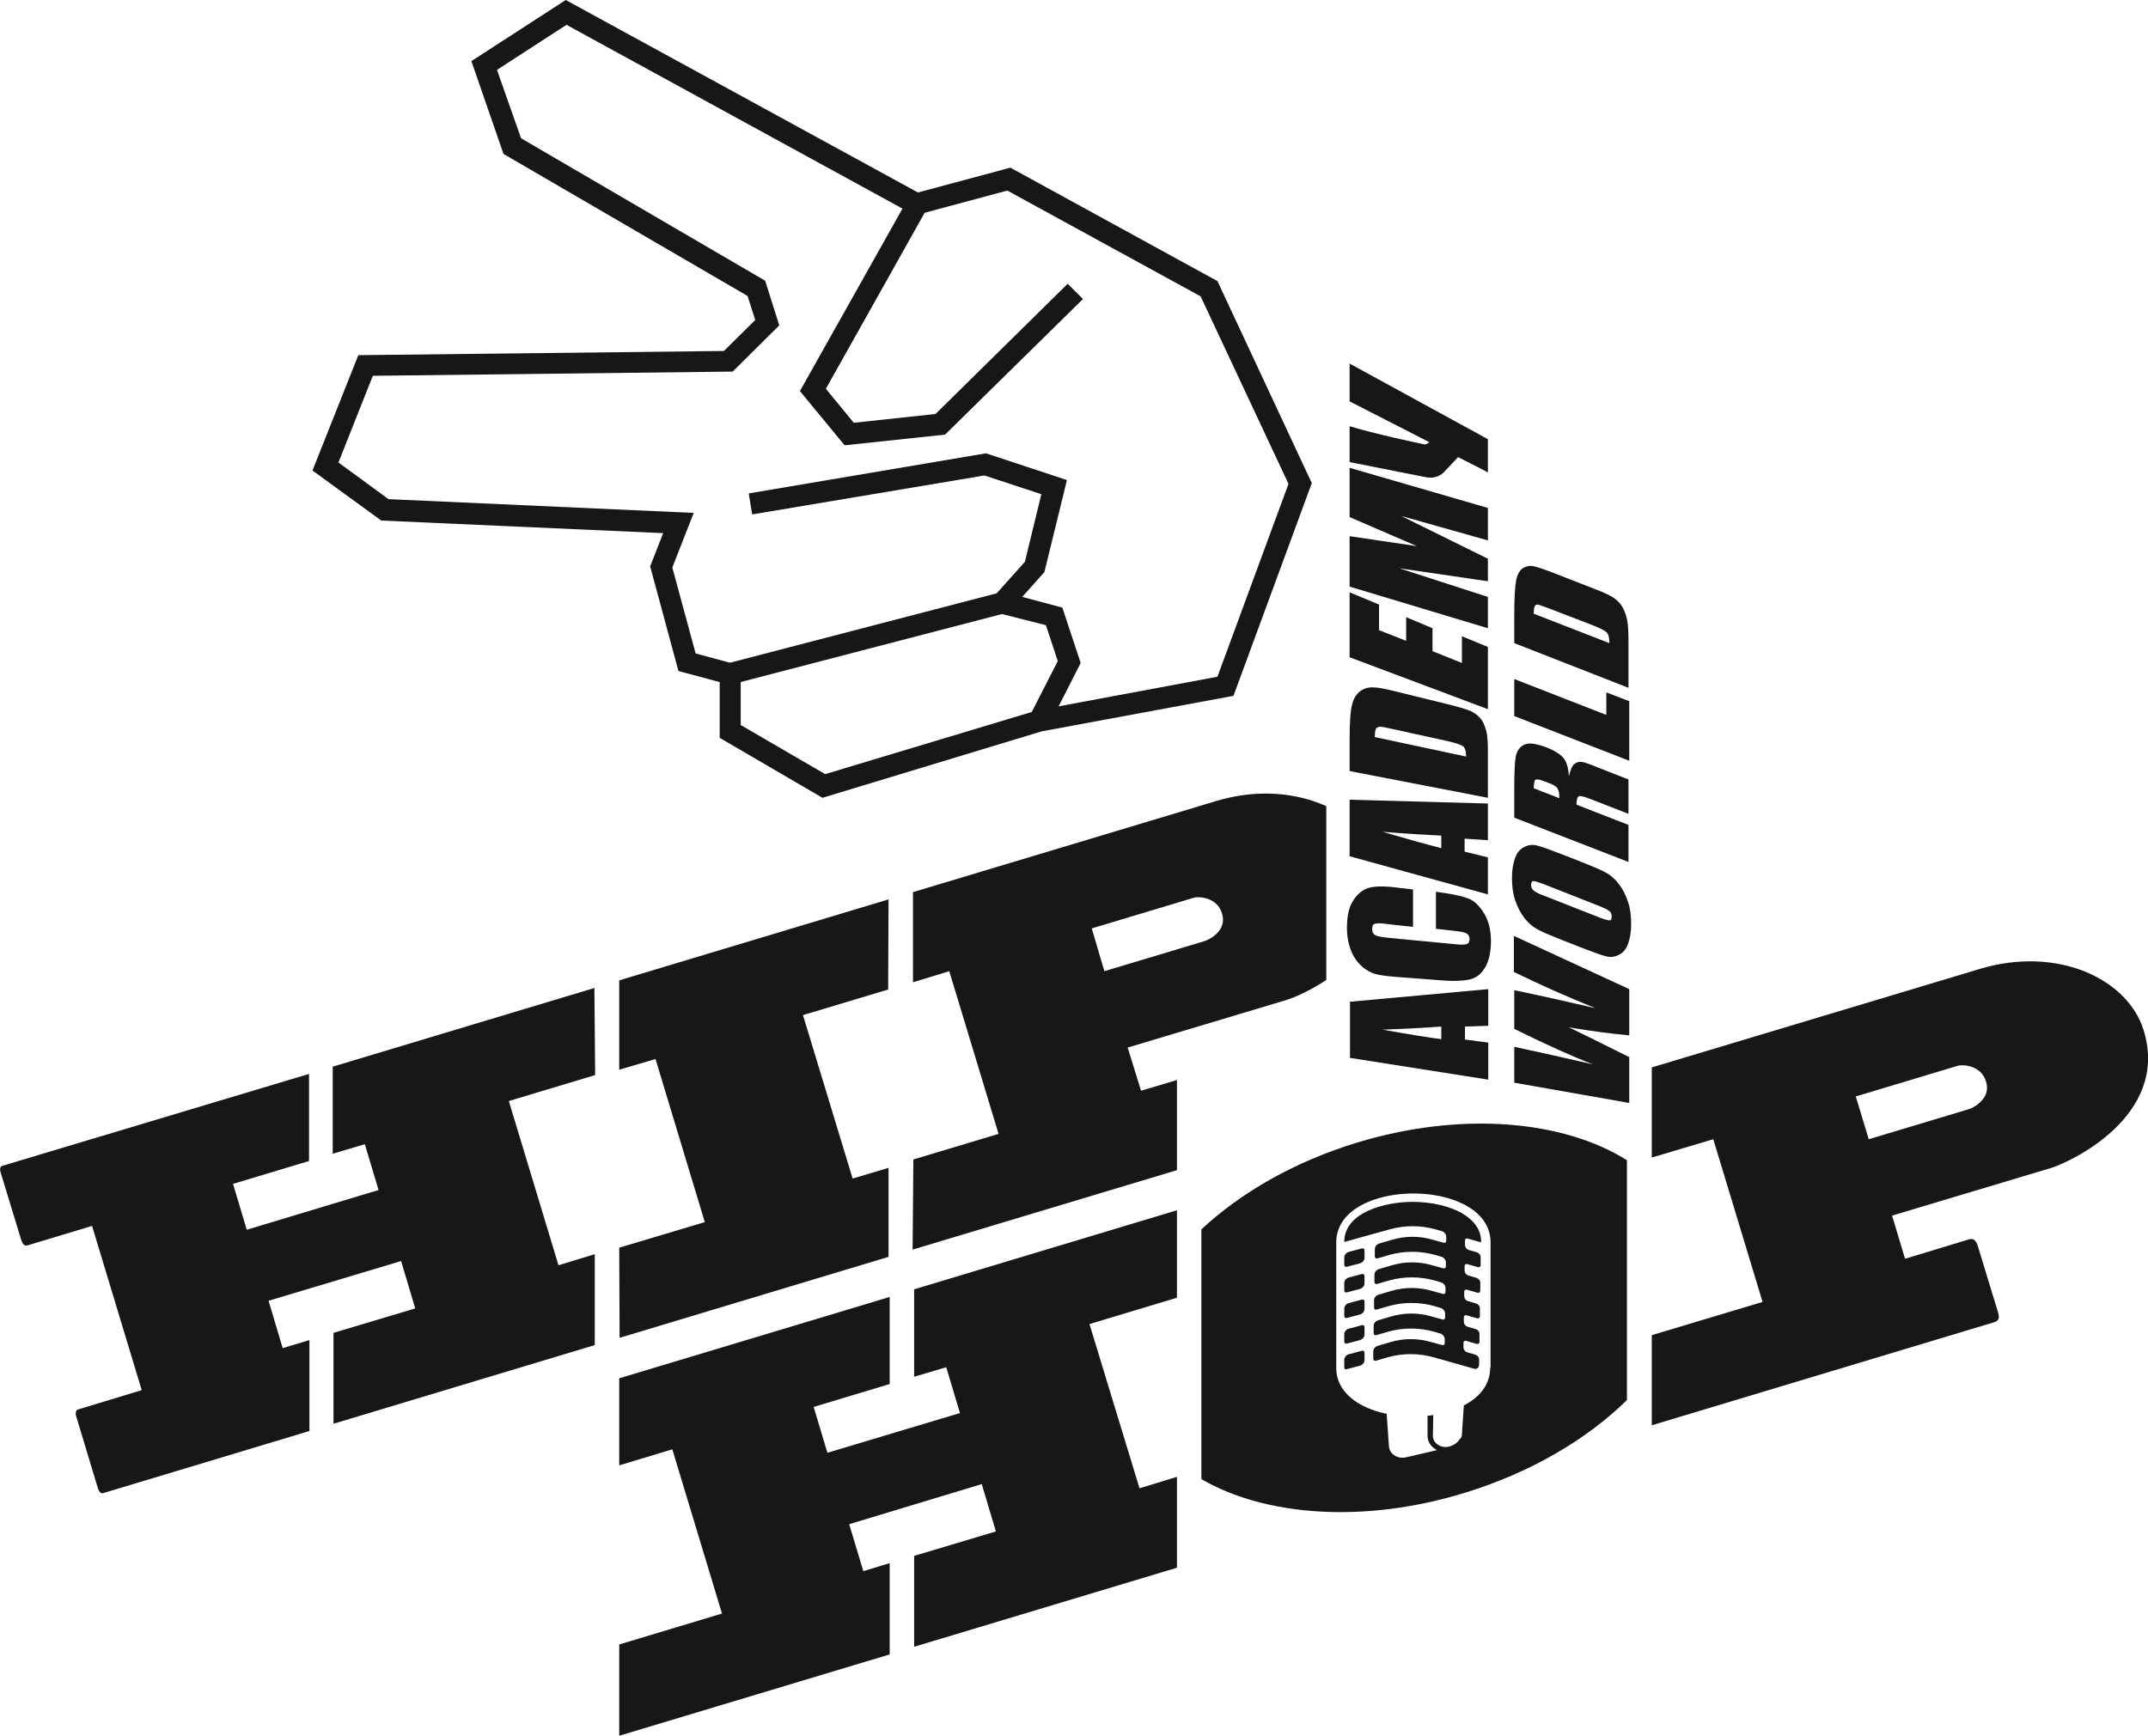
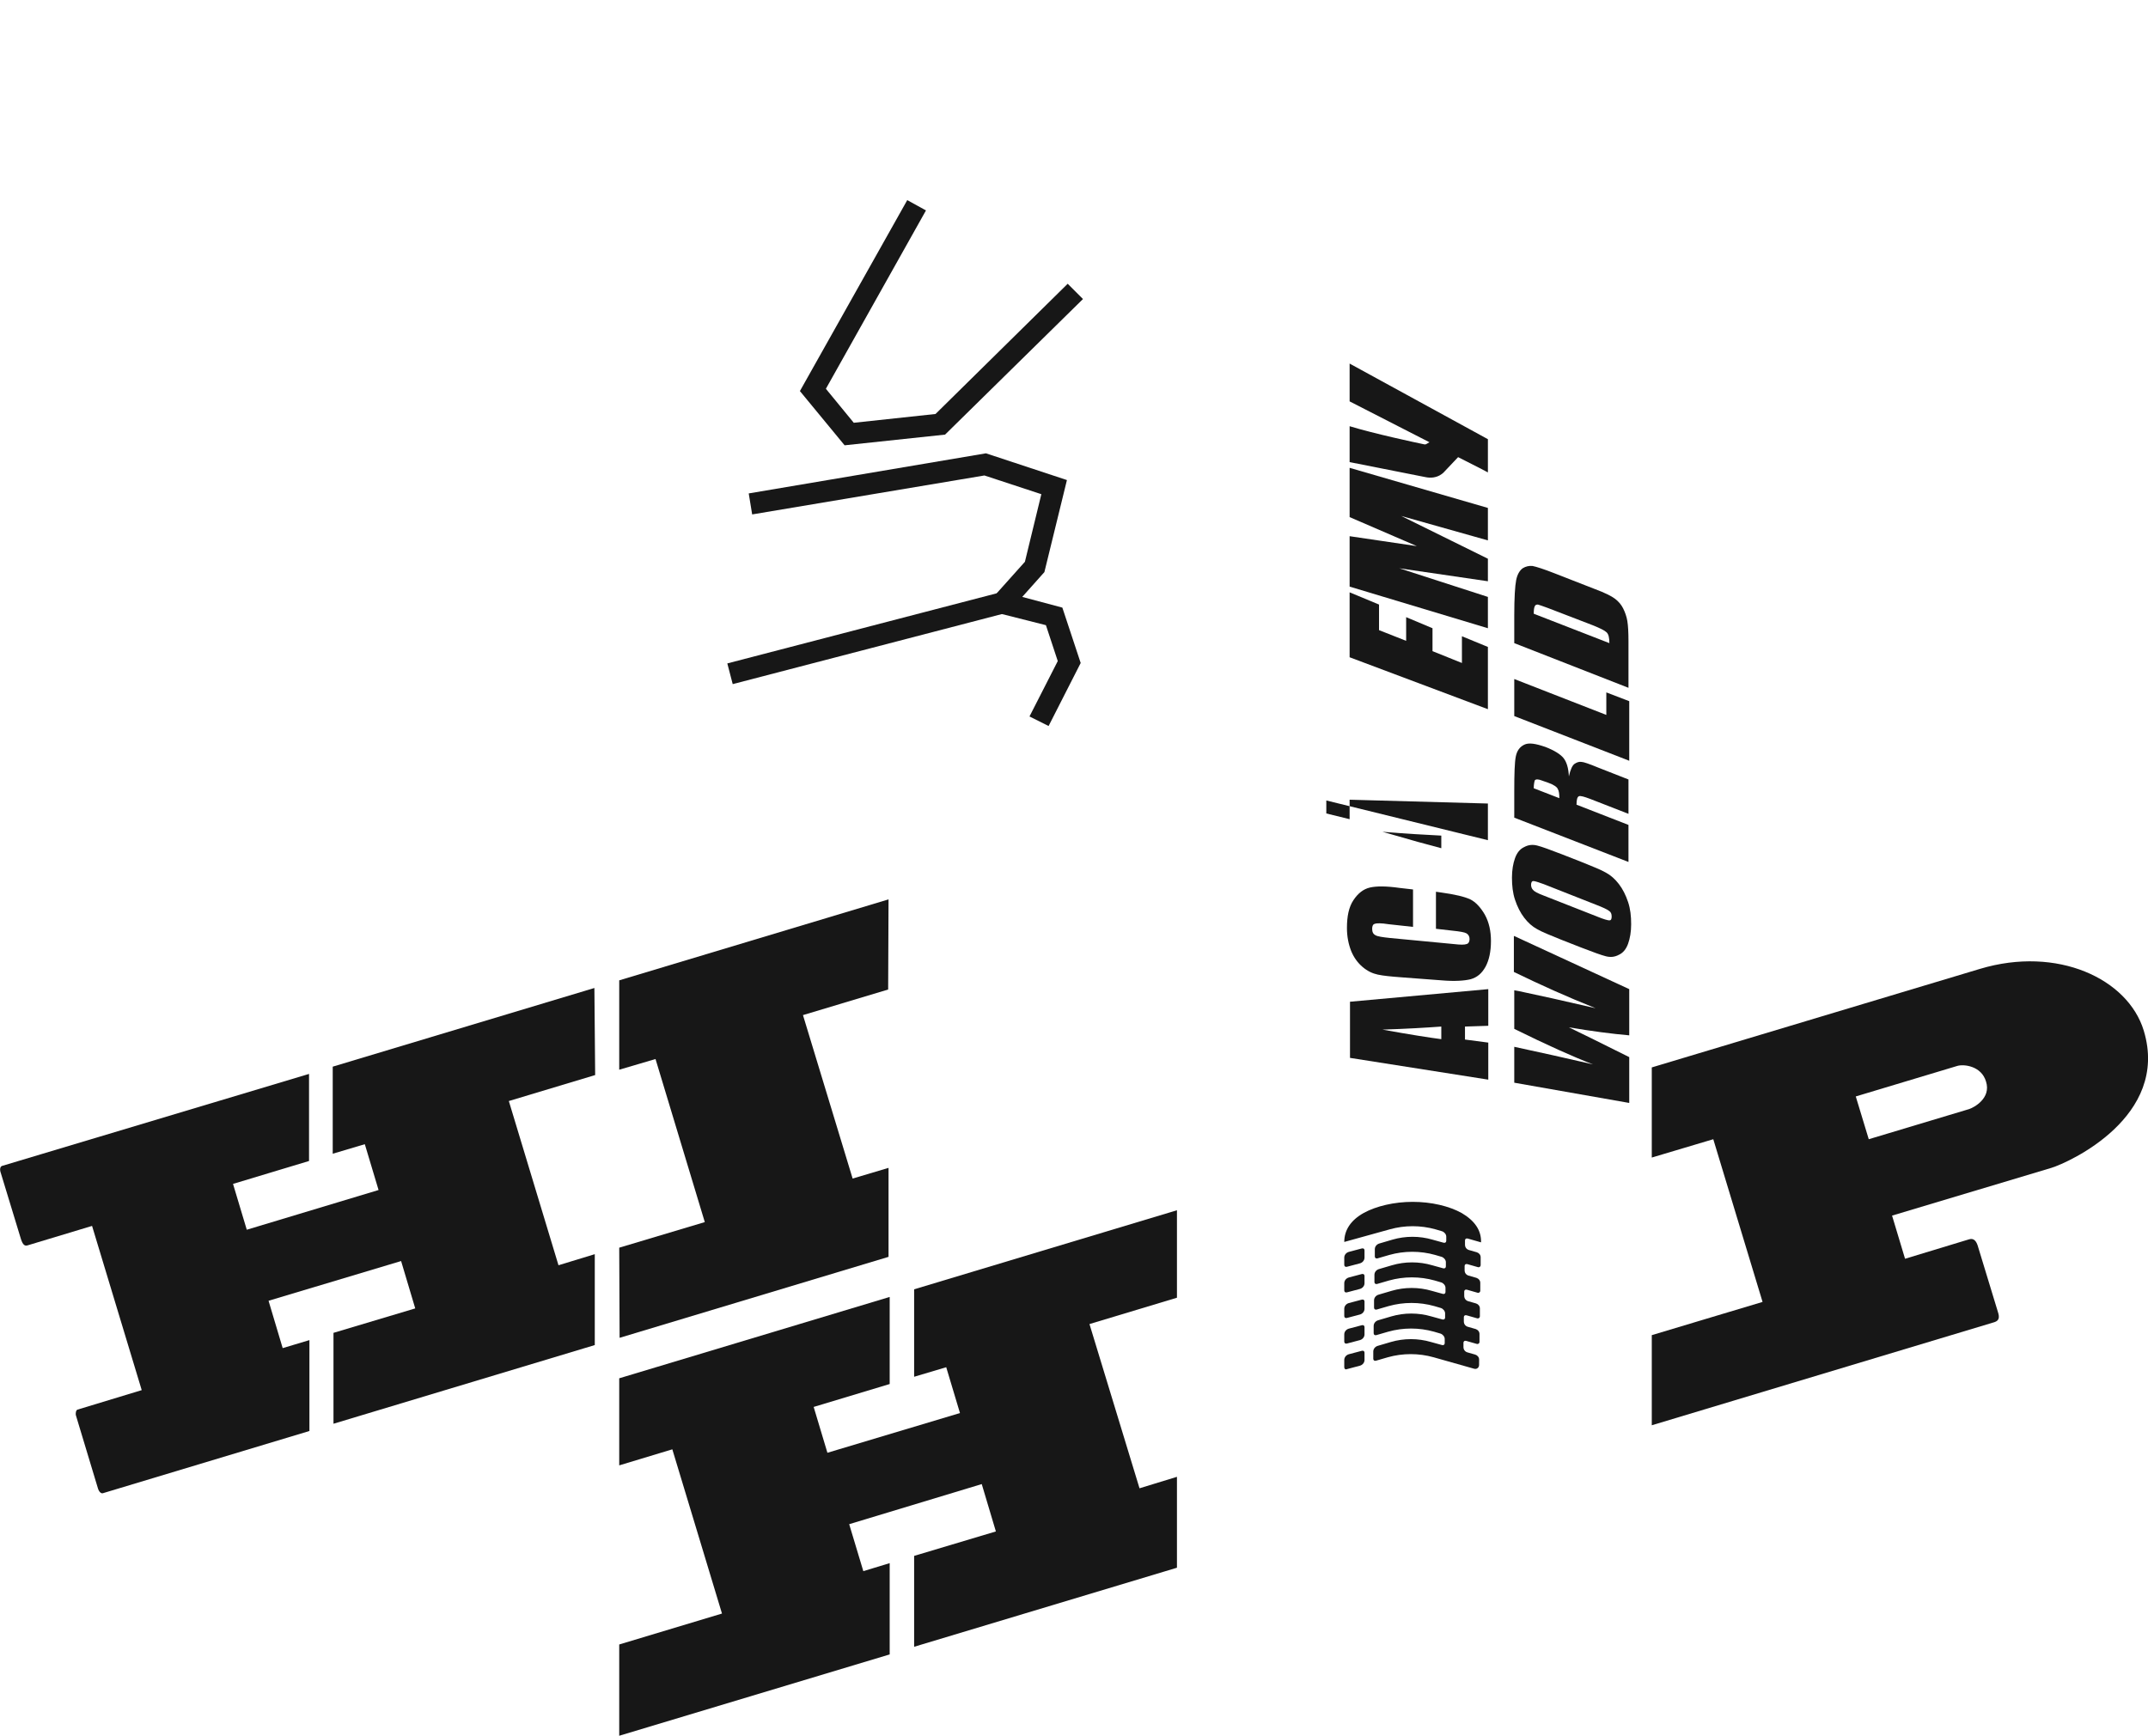
<svg xmlns="http://www.w3.org/2000/svg" id="Слой_1" x="0px" y="0px" viewBox="0 0 562.3 454.5" xml:space="preserve">
  <g>
    <g>
      <g>
        <g>
          <path fill="#171717" d="M396.4,245.1l30.1,13.9v12.1c-4.6-0.4-9.9-1.1-15.8-2.1c2.5,1.2,7.8,3.8,15.8,7.8v12l-30.1-5.3v-9.4 l10.5,2.3l10.1,2.3c-5.2-2-12.1-5.1-20.6-9.3v-10.1c0.9,0.1,4.2,0.9,9.9,2.1l11.4,2.6c-7.3-2.9-14.4-6.1-21.4-9.5V245.1z" />
        </g>
      </g>
      <g>
        <g>
          <path fill="#171717" d="M414,225.7c3,1.2,5.2,2.1,6.4,2.8c1.3,0.7,2.4,1.7,3.4,3c1,1.3,1.8,2.9,2.4,4.7c0.6,1.8,0.8,3.7,0.8,5.8 c0,2-0.3,3.7-0.8,5.1c-0.5,1.4-1.3,2.4-2.4,2.9c-1.1,0.6-2.2,0.7-3.4,0.4c-1.2-0.3-3.4-1.1-6.5-2.3l-5.1-2 c-3-1.2-5.2-2.1-6.4-2.8c-1.3-0.7-2.4-1.7-3.4-3c-1-1.3-1.8-2.9-2.4-4.7c-0.6-1.8-0.8-3.7-0.8-5.8c0-2,0.3-3.7,0.8-5.1 c0.5-1.4,1.3-2.4,2.4-2.9c1.1-0.6,2.2-0.7,3.4-0.4c1.2,0.3,3.4,1.1,6.5,2.3L414,225.7z M404.1,231.5c-1.4-0.5-2.3-0.8-2.7-0.8 s-0.6,0.4-0.6,1c0,0.5,0.2,1,0.5,1.3c0.3,0.4,1.2,0.9,2.8,1.5l14,5.5c1.7,0.7,2.8,1,3.2,1c0.4,0,0.6-0.3,0.6-1 c0-0.7-0.2-1.2-0.7-1.5c-0.5-0.4-1.6-0.9-3.4-1.6L404.1,231.5z" />
        </g>
      </g>
      <g>
        <g>
          <path fill="#171717" d="M396.4,214.1v-6.9c0-4.6,0.1-7.6,0.4-9.1c0.3-1.5,1-2.5,2.2-3.1c1.2-0.6,3-0.3,5.6,0.6 c2.3,0.9,3.9,1.9,4.7,2.9c0.8,1,1.3,2.6,1.4,4.8c0.4-1.8,0.9-2.9,1.5-3.3c0.6-0.4,1.2-0.6,1.8-0.5c0.5,0,2,0.5,4.4,1.5l7.9,3.1 v9l-10-3.9c-1.6-0.6-2.6-0.9-3-0.7c-0.4,0.2-0.6,0.9-0.6,2.2l13.6,5.3v9.7L396.4,214.1z M401.5,206.4l6.7,2.6 c0-1.1-0.1-1.9-0.4-2.4c-0.2-0.5-1-1.1-2.4-1.6l-1.7-0.6c-1-0.4-1.6-0.4-1.9-0.1C401.7,204.5,401.5,205.3,401.5,206.4z" />
        </g>
      </g>
      <g>
        <g>
          <path fill="#171717" d="M396.4,177.8l24.1,9.4v-5.9l6,2.3v15.6l-30.1-11.7V177.8z" />
        </g>
      </g>
      <g>
        <g>
          <path fill="#171717" d="M396.4,168.4v-7.2c0-4.7,0.2-7.8,0.5-9.3c0.3-1.5,0.9-2.5,1.7-3.1c0.8-0.5,1.7-0.7,2.6-0.6 c1,0.2,2.9,0.8,5.7,1.9l10.5,4.1c2.7,1,4.5,1.9,5.4,2.6s1.6,1.5,2.1,2.5c0.5,1,0.9,2.1,1.1,3.3c0.2,1.2,0.3,3,0.3,5.3v12.2 L396.4,168.4z M401.5,160.7l19.8,7.7c0-1.4-0.2-2.3-0.7-2.8c-0.5-0.5-1.7-1.1-3.7-1.9l-11.7-4.5c-1.4-0.5-2.2-0.8-2.6-0.9 c-0.4,0-0.7,0.1-0.8,0.4C401.6,159,401.5,159.7,401.5,160.7z" />
        </g>
      </g>
    </g>
    <g>
      <g>
        <polygon fill="#171717" points="232.6,305.8 223.2,308.6 210.2,265.8 232.5,259.1 232.6,235.5 162.1,256.7 162.1,280.1 171.6,277.3 184.5,320 162.1,326.7 162.2,350.3 232.6,329.1 " />
      </g>
    </g>
    <g>
      <g>
-         <path fill="#171717" d="M285.8,243.1l26.6-8c1.7-0.5,6.3,0,7.5,4.1c1.4,4.5-3.3,6.8-4.5,7.2l-26.3,7.9L285.8,243.1z M295.2,274.3 l41.7-12.5c1.6-0.5,5.8-2.2,10.3-5.2l0-45.5c-7.9-3.6-18.2-4.6-29-1.3L239,233.6l0,23.6l9.5-2.9l12.9,42.6l-22.3,6.7l-0.2,23.6 l69.2-20.8l0-23.6l-9.4,2.8L295.2,274.3z" />
-       </g>
+         </g>
    </g>
    <g>
      <g>
        <polygon fill="#171717" points="308.1,386.7 298.3,389.7 285.2,346.7 308.1,339.8 308.1,316.9 239.3,337.6 239.3,360.5 247.7,358 251.3,370 216.6,380.4 213,368.4 232.9,362.4 232.9,339.6 162.1,360.9 162.1,383.7 176,379.5 189,422.5 162.1,430.6 162.1,454.5 232.9,433.2 232.9,409.3 226,411.4 222.3,399.1 257,388.6 260.7,401 239.3,407.4 239.3,431.2 308.1,410.5 " />
      </g>
    </g>
    <g>
      <g>
        <path fill="#171717" d="M87.3,349l0,23.8l68.4-20.6l0-23.8l-9.5,2.9l-13-43l22.6-6.8l-0.2-22.8l-68.5,20.6l0,22.8l8.4-2.5l3.6,12 L64.6,322L61,310l19.9-6l0-22.8L0.5,305.3c-0.5,0.2-0.6,1-0.3,1.8l5.3,17.4c0.5,1.5,1,1.8,1.7,1.6l16.9-5.1l13,43l-16.8,5.1 c-0.4,0.1-0.6,1-0.4,1.6l5.7,18.9c0.3,1.1,0.9,1.5,1.3,1.4L81,374.7l0-23.8L74,353l-3.7-12.4l34.7-10.4l3.7,12.4L87.3,349z" />
      </g>
    </g>
    <g>
      <g>
        <path fill="#171717" d="M561.2,269.9c-4.1-13.6-22.6-22.3-42.9-16.2l-85.9,25.8l0,23.6l16.1-4.8l12.9,42.6l-29,8.7v23.6l89.7-27 c1.2-0.4,1.4-1.2,0.9-2.7l-5.3-17.4c-0.3-0.9-0.9-2-2.2-1.6l-16.8,5.1l-3.4-11.3l41.7-12.5C541.6,304.4,568,292.4,561.2,269.9z M515.5,290.4l-26.3,7.9l-3.4-11.2l26.6-8c1.7-0.5,6.3,0,7.5,4.1C521.3,287.6,516.7,290,515.5,290.4z" />
      </g>
    </g>
    <g>
      <g>
        <g>
          <path fill="#171717" d="M356.5,340.3l-3.4,0.9c-0.7,0.2-1.2,0.8-1.2,1.5v1.9c0,0.4,0.3,0.6,0.7,0.5l3.4-0.9 c0.7-0.2,1.2-0.8,1.2-1.5v-1.9C357.2,340.4,356.9,340.2,356.5,340.3z" />
        </g>
      </g>
      <g>
        <g>
          <path fill="#171717" d="M356.5,333.6l-3.4,0.9c-0.7,0.2-1.2,0.8-1.2,1.5v1.9c0,0.4,0.3,0.6,0.7,0.5l3.4-0.9 c0.7-0.2,1.2-0.8,1.2-1.5v-1.9C357.2,333.7,356.9,333.5,356.5,333.6z" />
        </g>
      </g>
      <g>
        <g>
          <path fill="#171717" d="M356.5,347l-3.4,0.9c-0.7,0.2-1.2,0.8-1.2,1.5v1.9c0,0.4,0.3,0.6,0.7,0.5l3.4-0.9 c0.7-0.2,1.2-0.8,1.2-1.5v-1.9C357.2,347.1,356.9,346.9,356.5,347z" />
        </g>
      </g>
      <g>
        <g>
          <path fill="#171717" d="M356.5,353.7l-3.4,0.9c-0.7,0.2-1.2,0.8-1.2,1.5v1.9c0,0.4,0.3,0.7,0.7,0.5l3.4-0.9 c0.7-0.2,1.2-0.8,1.2-1.5v-1.9C357.2,353.8,356.9,353.6,356.5,353.7z" />
        </g>
      </g>
      <g>
        <g>
          <path fill="#171717" d="M356.5,326.9l-3.4,0.9c-0.7,0.2-1.2,0.8-1.2,1.5v1.9c0,0.4,0.3,0.6,0.7,0.5l3.4-0.9 c0.7-0.2,1.2-0.8,1.2-1.5v-1.9C357.2,327,356.9,326.8,356.5,326.9z" />
        </g>
      </g>
      <g>
        <g>
          <path fill="#171717" d="M382.6,317.6c-3.3-1.8-7.9-2.9-12.8-2.9c-4.8,0-9.5,1.1-12.8,2.9c-3.4,1.9-5.1,4.5-5.1,7.6v0l11.9-3.3 c3.9-1.1,8.1-1.1,12,0l1.7,0.5c0.6,0.2,1.1,0.8,1.1,1.4v1.1c0,0.4-0.3,0.6-0.7,0.5l-2.9-0.8c-3.4-1-7.1-1-10.5,0l-3.4,1 c-0.7,0.2-1.2,0.8-1.2,1.5v1.9c0,0.4,0.3,0.6,0.7,0.5l3.1-0.9c3.9-1.1,8.1-1.1,12,0l1.7,0.5c0.6,0.2,1.1,0.8,1.1,1.4v1.1 c0,0.4-0.3,0.6-0.7,0.5l-2.9-0.8c-3.4-1-7.1-1-10.5,0l-3.4,1c-0.7,0.2-1.2,0.8-1.2,1.5v1.9c0,0.4,0.3,0.6,0.7,0.5l3.1-0.9 c3.9-1.1,8.1-1.1,12,0l1.7,0.5c0.6,0.2,1.1,0.8,1.1,1.4v1.1c0,0.4-0.3,0.6-0.7,0.5l-2.9-0.8c-3.4-1-7.1-1-10.5,0l-3.4,1 c-0.7,0.2-1.2,0.8-1.2,1.5v1.9c0,0.4,0.3,0.6,0.7,0.5l3.1-0.9c3.9-1.1,8.1-1.1,12,0l1.7,0.5c0.6,0.2,1.1,0.8,1.1,1.4v1.1 c0,0.4-0.3,0.6-0.7,0.5l-2.9-0.8c-3.4-1-7.1-1-10.5,0l-3.4,1c-0.7,0.2-1.2,0.8-1.2,1.5v1.9c0,0.4,0.3,0.6,0.7,0.5l3.1-0.9 c3.9-1.1,8.1-1.1,12,0l1.7,0.5c0.6,0.2,1.1,0.8,1.1,1.4v1.1c0,0.4-0.3,0.6-0.7,0.5l-2.9-0.8c-3.4-1-7.1-1-10.5,0l-3.4,1 c-0.7,0.2-1.2,0.8-1.2,1.5v1.9c0,0.4,0.3,0.6,0.7,0.5l3.1-0.9c3.9-1.1,8.1-1.1,12,0l10.6,3c0.7,0.2,1.3-0.3,1.3-1V356 c0-0.6-0.4-1.1-1-1.3l-2.1-0.6c-0.6-0.2-1-0.7-1-1.4v-1.1c0-0.4,0.3-0.6,0.7-0.5l2.8,0.8c0.4,0.1,0.7-0.2,0.7-0.5v-2.1 c0-0.6-0.4-1.1-1-1.3l-2.1-0.6c-0.6-0.2-1-0.7-1-1.4v-1.1c0-0.4,0.3-0.6,0.7-0.5l2.8,0.8c0.4,0.1,0.7-0.2,0.7-0.5v-2.1 c0-0.6-0.4-1.1-1-1.3l-2.1-0.6c-0.6-0.2-1-0.7-1-1.4v-1.1c0-0.4,0.3-0.6,0.7-0.5l2.8,0.8c0.4,0.1,0.7-0.2,0.7-0.5v-2.1 c0-0.6-0.4-1.1-1-1.3l-2.1-0.6c-0.6-0.2-1-0.7-1-1.4v-1.1c0-0.4,0.3-0.6,0.7-0.5l2.8,0.8c0.4,0.1,0.7-0.2,0.7-0.5v-2.1 c0-0.6-0.4-1.1-1-1.3l-2.1-0.6c-0.6-0.2-1-0.7-1-1.4v-1.1c0-0.4,0.3-0.6,0.7-0.5l3.5,1v0C387.8,322.1,386,319.6,382.6,317.6z" />
        </g>
      </g>
      <g>
        <g>
-           <path fill="#171717" d="M355.2,299.2c-16.4,5-30.4,13.1-40.7,22.7v65.4c16.7,9.7,42.5,11.7,68.9,3.6c17.3-5.3,32-14,42.5-24.3 v-62.8C409.2,293.3,382.5,290.9,355.2,299.2z M390.1,358.1c0,4.5-2.8,7.8-6.9,9.9l-0.5,7.5c0,0.1,0,0.2,0,0.3c0,0,0,0.1,0,0.1 c0,0.1,0,0.1-0.1,0.2c0,0,0,0.1,0,0.1c0,0.1,0,0.1-0.1,0.2c0,0,0,0.1-0.1,0.1c0,0.1,0,0.1-0.1,0.2c0,0-0.1,0.1-0.1,0.1 c0,0-0.1,0.1-0.1,0.1c0,0-0.1,0.1-0.1,0.1c0,0-0.1,0.1-0.1,0.1c0,0.1-0.1,0.1-0.1,0.2c0,0-0.1,0.1-0.1,0.1 c0,0.1-0.1,0.1-0.2,0.2c0,0,0,0,0,0c-0.5,0.5-1.2,0.9-1.9,1.1c0,0,0,0,0,0c-0.1,0-0.2,0.1-0.3,0.1c-0.2,0-0.4,0.1-0.6,0.1 c-2,0.1-3.7-1.3-3.6-3.1l0.1-5.3c-0.5,0.1-1,0.2-1.5,0.2l0,5.2c0,1.7,1,3.1,2.5,3.8l-8.2,1.9v0c-0.2,0-0.4,0.1-0.6,0.1 c-2,0.1-3.7-1.2-3.8-3l-0.6-8.5c-7.3-1.5-13.2-5.6-13.2-12v-32.9c0-8.5,10.1-12.8,20.2-12.8c10.1,0,20.2,4.3,20.2,12.8V358.1z" />
-         </g>
+           </g>
      </g>
    </g>
    <g>
      <g>
        <g>
-           <path fill="#171717" d="M215.3,208.9l-26.9-15.7v-14.6l-10.8-2.9l-7.4-27.4l3.4-8.7l-73.8-3.3l-18-13.1l12-30.2l95.7-1.1 l8.2-8.1l-2-6.3l-63.9-37.2L123.4,16l24.7-16l92.2,50.4l24.2-6.5l54.2,29.7l24.7,52.9l-20.5,55.7l-50.2,9.3L215.3,208.9z M194,189.9l22,12.8l55.5-16.7l47.2-8.8l18.6-50.5l-23-49.1l-50.6-27.7l-24.2,6.5L148.3,6.5l-18.2,11.8l6.3,17.9l63.9,37.3 l3.7,11.7l-12.2,12.1l-94.2,1.1l-9,22.7l13.1,9.6l79.9,3.6l-5.6,14.3l6.1,22.5l11.8,3.2V189.9z" />
-         </g>
+           </g>
      </g>
      <g>
        <g>
          <polygon fill="#171717" points="221.1,116.6 209.4,102.4 237.5,52.4 242.4,55.1 216.2,101.8 223.5,110.7 244.9,108.4 279.5,74.3 283.5,78.3 247.4,113.8 " />
        </g>
      </g>
      <g>
        <g>
          <polygon fill="#171717" points="274.5,190.1 269.5,187.6 276.9,173.1 273.8,163.7 257.2,159.5 268.3,147.1 272.6,129.4 257.7,124.5 196.9,134.7 196,129.2 258.1,118.7 279.3,125.7 273.4,149.8 267.6,156.3 278.1,159.1 282.9,173.6 " />
        </g>
      </g>
      <g>
        <g>
          <rect x="224" y="130.3" transform="matrix(0.252 0.968 -0.968 0.252 331.421 -94.528)" fill="#171717" width="5.6" height="73.7" />
        </g>
      </g>
    </g>
    <g>
      <g>
        <g>
          <path fill="#171717" d="M383.5,268.8l6.1-0.2l0-9.6l-36.2,3.3V277l36.2,5.7V273l-6.1-0.8L383.5,268.8z M377.3,272.1 c-3.1-0.4-8.2-1.2-15.4-2.5c6.2-0.2,11.3-0.5,15.4-0.8V272.1z" />
        </g>
      </g>
      <g>
        <g>
          <path fill="#171717" d="M356.7,253.2c1.3,1.1,2.6,1.7,4,2c1.4,0.3,3.4,0.5,6.1,0.7l10.6,0.8c3.4,0.3,6,0.1,7.6-0.3 c1.7-0.5,2.9-1.5,3.9-3.3c0.9-1.7,1.4-3.9,1.4-6.7c0-2.6-0.5-4.9-1.6-6.9c-1.1-1.9-2.4-3.3-3.8-4c-1.5-0.7-4-1.3-7.6-1.8 l-1.4-0.2v9.7l4.4,0.5c1.9,0.2,3.1,0.4,3.6,0.7c0.5,0.3,0.8,0.8,0.8,1.5c0,0.7-0.3,1.2-0.8,1.3c-0.5,0.2-1.6,0.2-3.3,0 l-16.8-1.6c-1.9-0.2-3.2-0.4-3.7-0.7c-0.6-0.3-0.9-0.8-0.9-1.7c0-0.7,0.2-1.2,0.7-1.3c0.5-0.2,1.7-0.2,3.6,0.1l6.4,0.7v-9.8 l-3.5-0.4c-3.5-0.5-6.1-0.5-7.8-0.1c-1.7,0.4-3.1,1.5-4.3,3.3c-1.2,1.8-1.7,4.2-1.7,7.3c0,2.2,0.4,4.2,1.1,6 C354.4,250.7,355.4,252.1,356.7,253.2z" />
        </g>
      </g>
      <g>
        <g>
-           <path fill="#171717" d="M389.5,220l0-9.6l-36.2-1l0,14.8l36.2,10l0-9.7l-6.1-1.5v-3.4L389.5,220z M377.3,222.1 c-3.1-0.8-8.2-2.2-15.4-4.3c6.2,0.5,11.3,0.8,15.4,1V222.1z" />
+           <path fill="#171717" d="M389.5,220l0-9.6l-36.2-1l0,14.8l0-9.7l-6.1-1.5v-3.4L389.5,220z M377.3,222.1 c-3.1-0.8-8.2-2.2-15.4-4.3c6.2,0.5,11.3,0.8,15.4,1V222.1z" />
        </g>
      </g>
      <g>
        <g>
-           <path fill="#171717" d="M388,188.7c-0.6-0.9-1.4-1.6-2.4-2.2c-1-0.6-3.1-1.2-6.2-2l-12.6-3.1c-3.5-0.9-5.9-1.4-7.2-1.4 c-1.2-0.1-2.4,0.2-3.4,0.9c-1,0.7-1.8,1.8-2.2,3.4c-0.5,1.6-0.7,4.9-0.7,9.9l0,7.7l36.2,7l0-11.9c0-2.3-0.1-4-0.3-5.1 C388.9,190.6,388.5,189.6,388,188.7z M359.9,193c0-1.1,0.1-1.8,0.3-2.2c0.2-0.3,0.6-0.5,1.1-0.5c0.5,0,1.6,0.2,3.3,0.6l14.1,3.1 c2.3,0.5,3.7,1,4.3,1.4c0.5,0.4,0.8,1.3,0.8,2.7L359.9,193z" />
-         </g>
+           </g>
      </g>
      <g>
        <g>
          <polygon fill="#171717" points="382.7,166.6 382.7,173.6 375,170.5 375,164.5 368.1,161.6 368.1,167.8 361,165 361,158.3 353.3,155.1 353.3,172.1 389.5,185.7 389.5,169.4 " />
        </g>
      </g>
      <g>
        <g>
          <polygon fill="#171717" points="389.5,133 353.3,122.5 353.3,135.4 370.9,143 353.3,140.4 353.3,153.6 389.5,164.5 389.5,156.3 366.3,148.8 389.5,152.2 389.5,146.3 366.8,135.1 389.5,141.5 " />
        </g>
      </g>
      <g>
        <g>
          <path fill="#171717" d="M378.2,123.4l3.5-3.7l6.1,3.1l1.7,0.9l0-8.7l-36.2-19.8l0,9.9l20.9,10.7l-0.7,0.4 c-0.2,0.2-0.6,0.2-0.9,0.1c-2.4-0.5-12.7-2.7-19.3-4.7v9.4c0,0,14.7,2.9,19.7,3.9C376.5,125.7,378.2,123.4,378.2,123.4z" />
        </g>
      </g>
    </g>
  </g>
</svg>